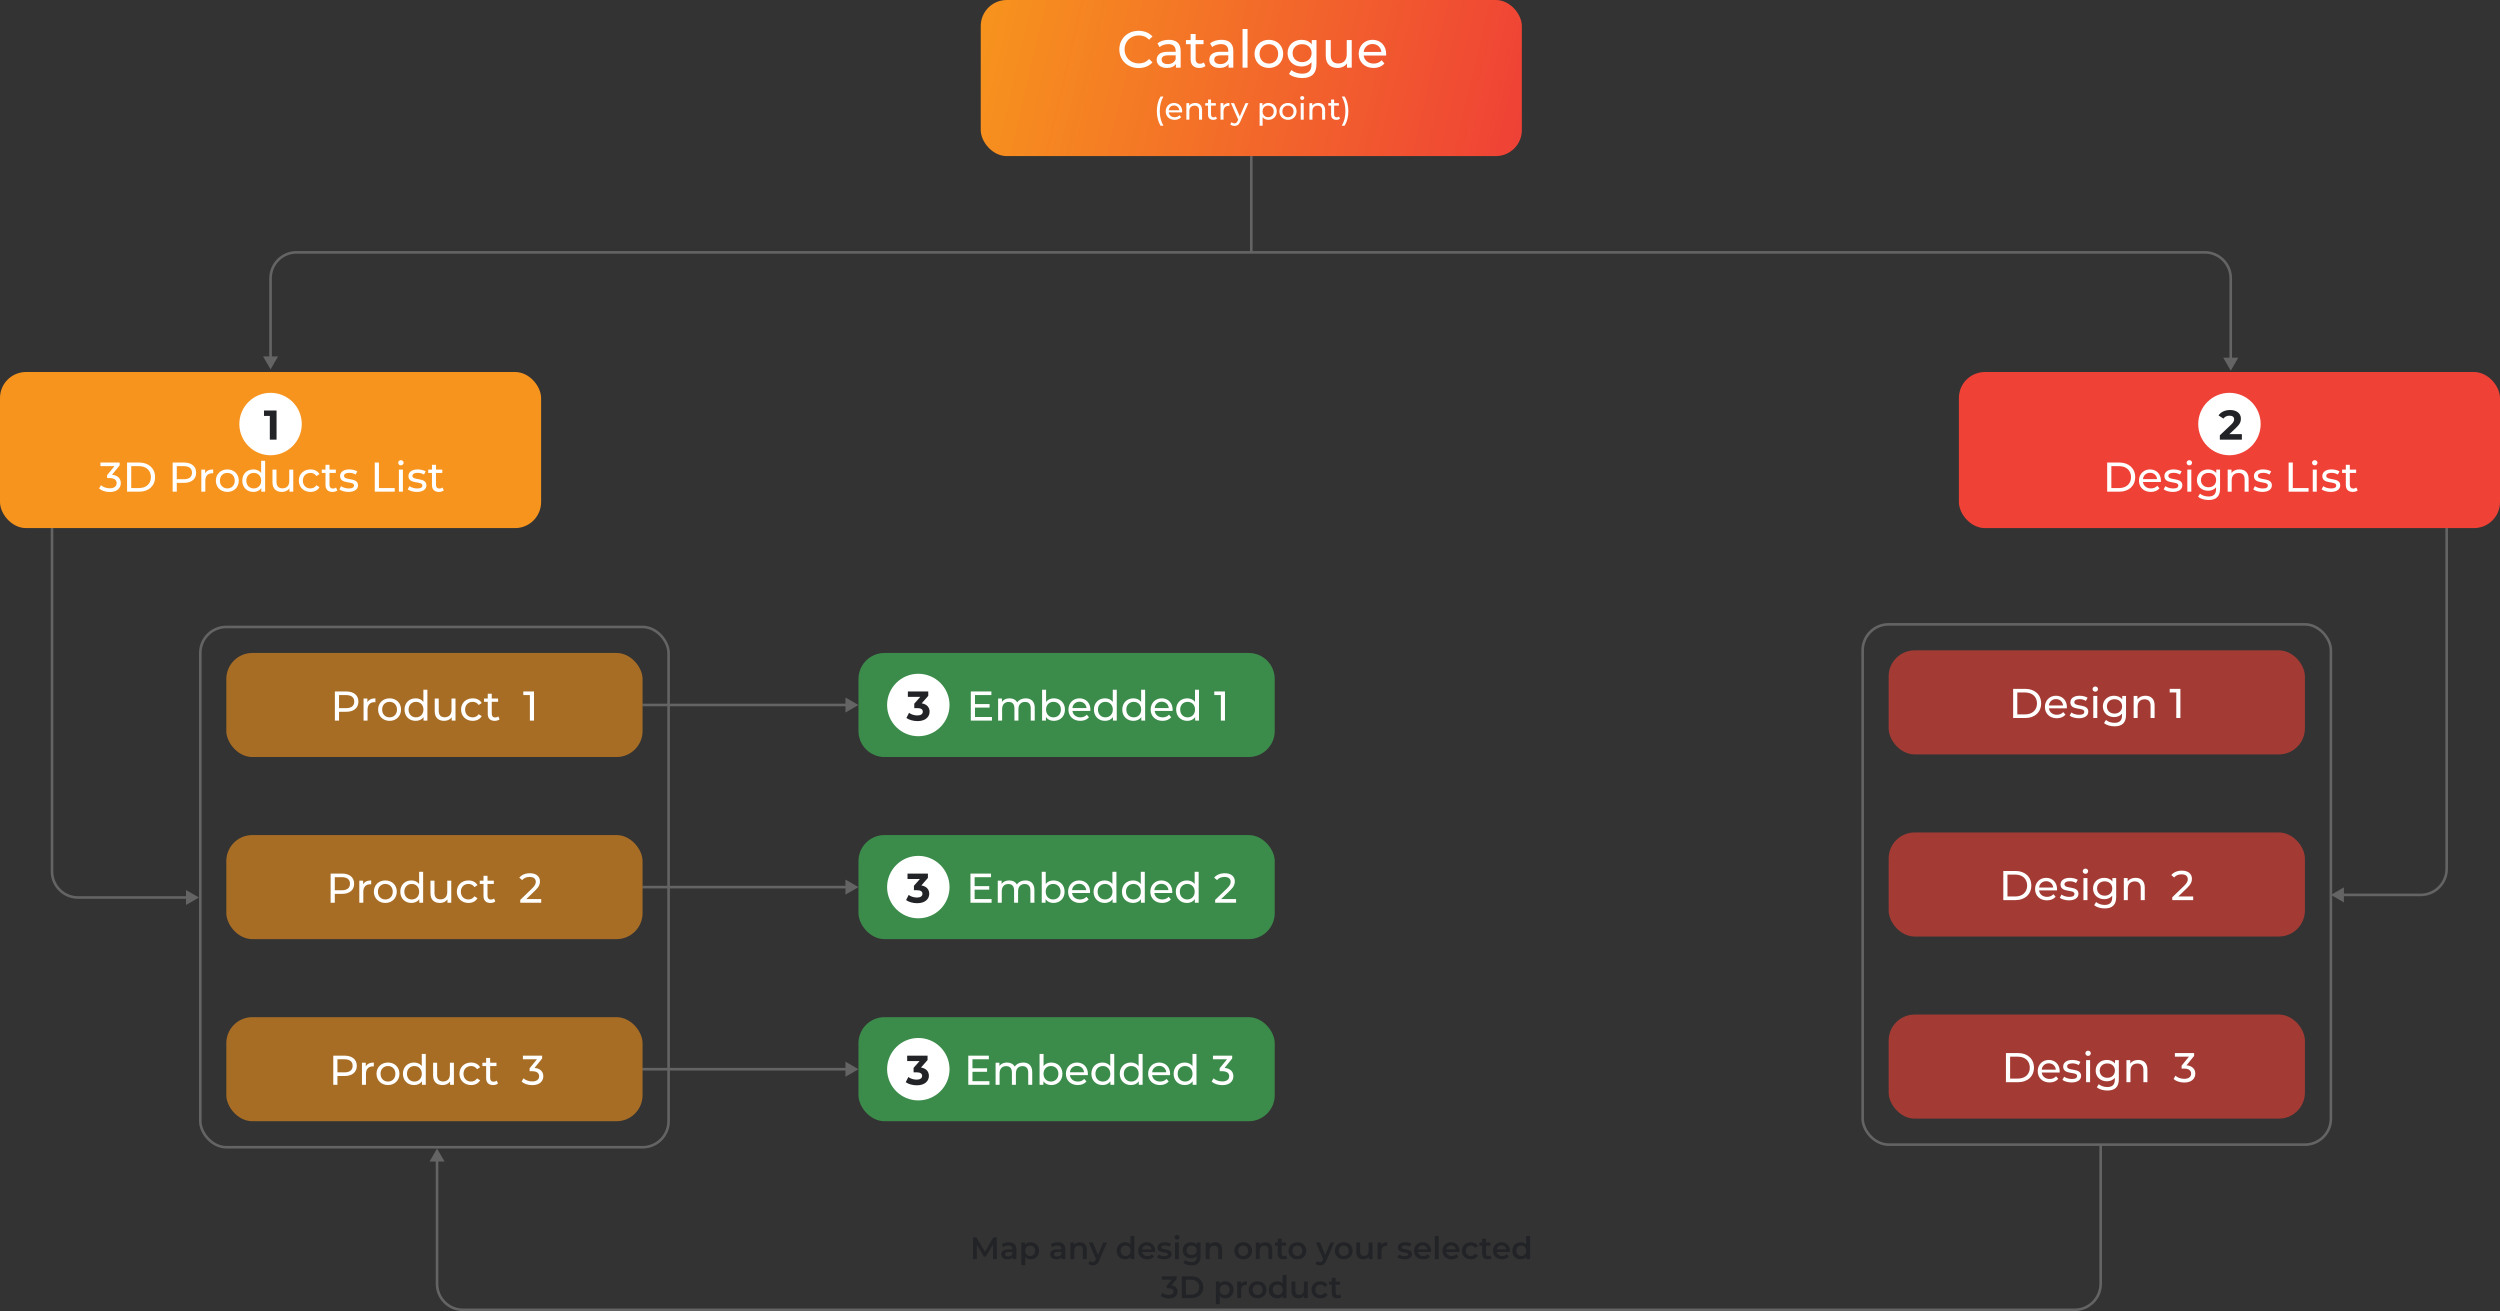
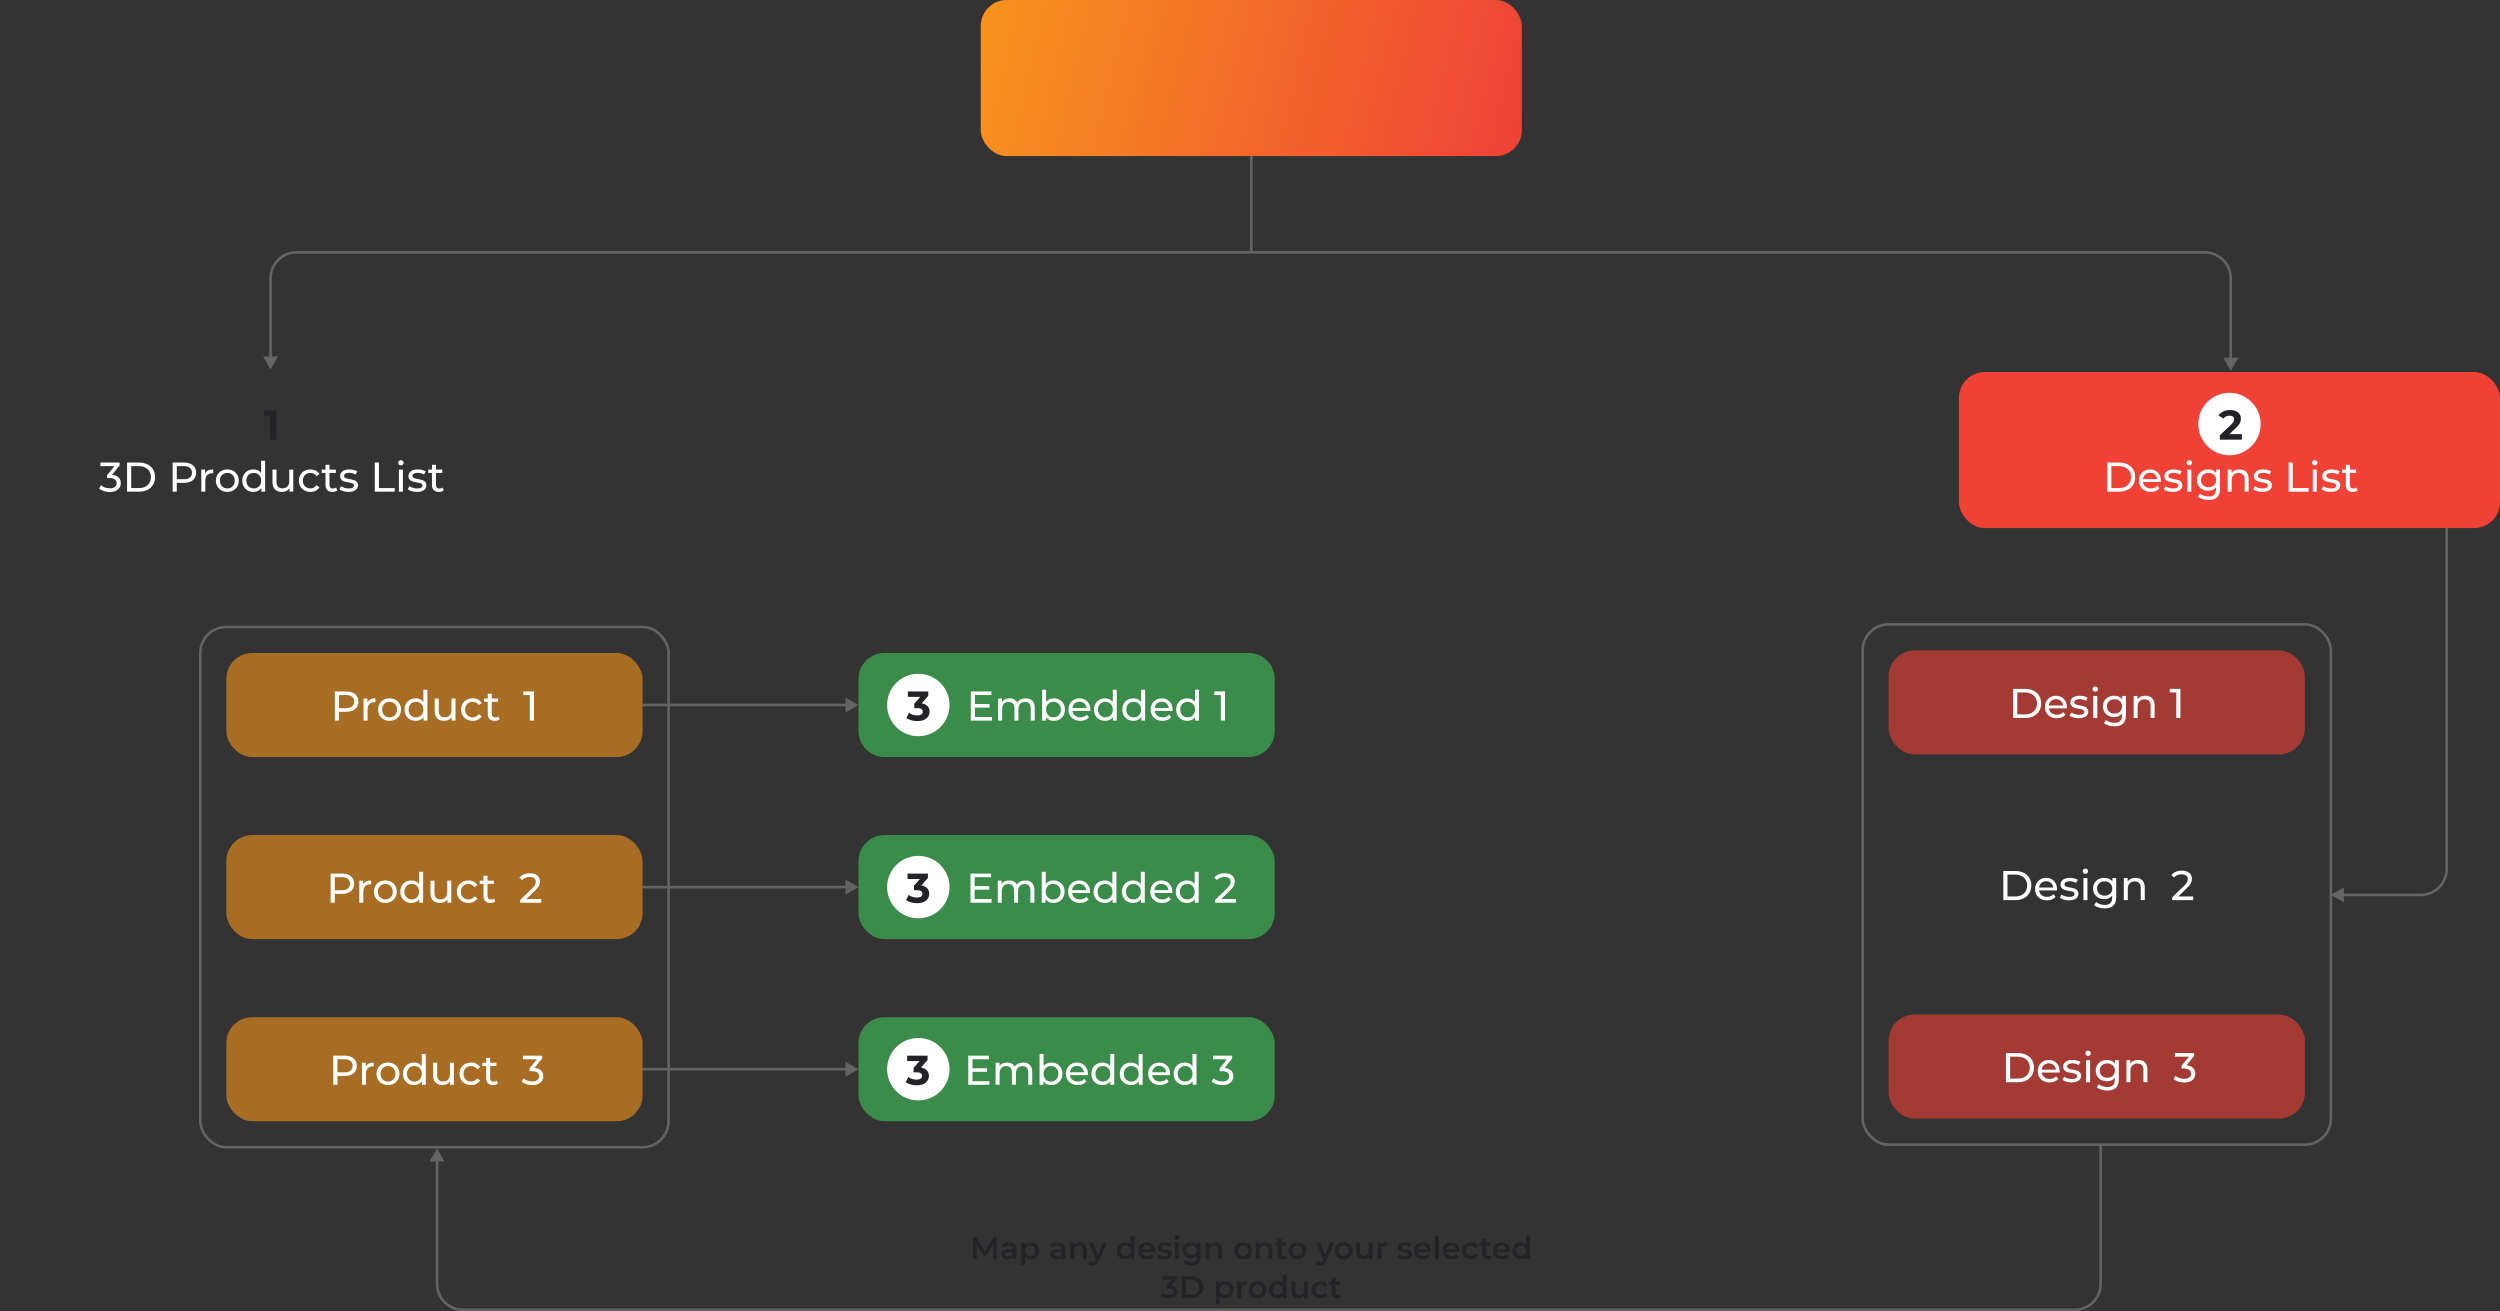
<svg xmlns="http://www.w3.org/2000/svg" width="961" height="504" viewBox="0 0 961 504" fill="none">
  <rect x="0" y="0" width="961" height="504" fill="#333333" stroke="none" />
  <path d="M168 441.5L170.887 446.5H165.113L168 441.5ZM178 503.5V503H797.5V503.5V504H178V503.5ZM807.5 493.5H807V440H807.5H808V493.5H807.5ZM168 446H168.5V493.5H168H167.5V446H168ZM797.5 503.5V503C802.747 503 807 498.747 807 493.5H807.5H808C808 499.299 803.299 504 797.5 504V503.5ZM178 503.5V504C172.201 504 167.5 499.299 167.5 493.5H168H168.5C168.5 498.747 172.753 503 178 503V503.5Z" fill="#646464" />
  <path d="M383.197 484H381.721L381.709 478.432L378.949 483.04H378.253L375.493 478.504V484H374.005V475.6H375.289L378.625 481.168L381.901 475.6H383.185L383.197 484ZM387.77 477.52C389.618 477.52 390.686 478.396 390.686 480.244V484H389.27V483.22C388.91 483.772 388.214 484.084 387.254 484.084C385.79 484.084 384.866 483.28 384.866 482.164C384.866 481.096 385.586 480.256 387.53 480.256H389.186V480.16C389.186 479.284 388.658 478.768 387.59 478.768C386.87 478.768 386.126 479.008 385.646 479.404L385.058 478.312C385.742 477.784 386.738 477.52 387.77 477.52ZM387.566 482.992C388.298 482.992 388.934 482.656 389.186 481.996V481.252H387.638C386.618 481.252 386.342 481.636 386.342 482.104C386.342 482.644 386.798 482.992 387.566 482.992ZM396.163 477.52C398.035 477.52 399.415 478.816 399.415 480.796C399.415 482.788 398.035 484.084 396.163 484.084C395.347 484.084 394.627 483.808 394.111 483.22V486.328H392.611V477.592H394.039V478.432C394.543 477.82 395.287 477.52 396.163 477.52ZM395.995 482.8C397.075 482.8 397.891 482.02 397.891 480.796C397.891 479.572 397.075 478.792 395.995 478.792C394.915 478.792 394.087 479.572 394.087 480.796C394.087 482.02 394.915 482.8 395.995 482.8ZM406.602 477.52C408.45 477.52 409.518 478.396 409.518 480.244V484H408.102V483.22C407.742 483.772 407.046 484.084 406.086 484.084C404.622 484.084 403.698 483.28 403.698 482.164C403.698 481.096 404.418 480.256 406.362 480.256H408.018V480.16C408.018 479.284 407.49 478.768 406.422 478.768C405.702 478.768 404.958 479.008 404.478 479.404L403.89 478.312C404.574 477.784 405.57 477.52 406.602 477.52ZM406.398 482.992C407.13 482.992 407.766 482.656 408.018 481.996V481.252H406.47C405.45 481.252 405.174 481.636 405.174 482.104C405.174 482.644 405.63 482.992 406.398 482.992ZM415.079 477.52C416.615 477.52 417.755 478.396 417.755 480.328V484H416.255V480.52C416.255 479.38 415.691 478.828 414.731 478.828C413.663 478.828 412.943 479.476 412.943 480.76V484H411.443V477.592H412.871V478.42C413.363 477.832 414.143 477.52 415.079 477.52ZM424.101 477.592H425.541L422.541 484.516C421.953 485.968 421.137 486.412 420.069 486.412C419.433 486.412 418.761 486.196 418.353 485.824L418.953 484.72C419.241 484.996 419.649 485.164 420.057 485.164C420.585 485.164 420.897 484.912 421.185 484.276L421.293 484.024L418.497 477.592H420.057L422.073 482.332L424.101 477.592ZM434.571 475.096H436.071V484H434.631V483.172C434.127 483.784 433.383 484.084 432.507 484.084C430.647 484.084 429.267 482.788 429.267 480.796C429.267 478.804 430.647 477.52 432.507 477.52C433.335 477.52 434.067 477.796 434.571 478.384V475.096ZM432.687 482.8C433.767 482.8 434.595 482.02 434.595 480.796C434.595 479.572 433.767 478.792 432.687 478.792C431.607 478.792 430.779 479.572 430.779 480.796C430.779 482.02 431.607 482.8 432.687 482.8ZM444.057 480.832C444.057 480.952 444.045 481.132 444.033 481.276H439.005C439.185 482.212 439.965 482.812 441.081 482.812C441.801 482.812 442.365 482.584 442.821 482.116L443.625 483.04C443.049 483.724 442.149 484.084 441.045 484.084C438.897 484.084 437.505 482.704 437.505 480.796C437.505 478.888 438.909 477.52 440.817 477.52C442.689 477.52 444.057 478.828 444.057 480.832ZM440.817 478.72C439.845 478.72 439.137 479.344 438.993 480.28H442.629C442.509 479.356 441.801 478.72 440.817 478.72ZM447.478 484.084C446.41 484.084 445.342 483.772 444.766 483.364L445.342 482.224C445.906 482.596 446.77 482.86 447.574 482.86C448.522 482.86 448.918 482.596 448.918 482.152C448.918 480.928 444.958 482.08 444.958 479.524C444.958 478.312 446.05 477.52 447.778 477.52C448.63 477.52 449.602 477.724 450.178 478.072L449.602 479.212C448.99 478.852 448.378 478.732 447.766 478.732C446.854 478.732 446.422 479.032 446.422 479.452C446.422 480.748 450.382 479.596 450.382 482.104C450.382 483.304 449.278 484.084 447.478 484.084ZM452.429 476.536C451.877 476.536 451.469 476.14 451.469 475.636C451.469 475.132 451.877 474.736 452.429 474.736C452.981 474.736 453.389 475.108 453.389 475.6C453.389 476.128 452.993 476.536 452.429 476.536ZM451.673 484V477.592H453.173V484H451.673ZM460.074 477.592H461.502V483.028C461.502 485.356 460.29 486.412 458.046 486.412C456.846 486.412 455.658 486.1 454.926 485.5L455.598 484.372C456.162 484.84 457.074 485.14 457.962 485.14C459.378 485.14 460.002 484.492 460.002 483.196V482.86C459.474 483.436 458.718 483.712 457.854 483.712C456.018 483.712 454.614 482.464 454.614 480.604C454.614 478.744 456.018 477.52 457.854 477.52C458.754 477.52 459.546 477.808 460.074 478.444V477.592ZM458.082 482.44C459.21 482.44 460.026 481.696 460.026 480.604C460.026 479.524 459.21 478.792 458.082 478.792C456.942 478.792 456.126 479.524 456.126 480.604C456.126 481.696 456.942 482.44 458.082 482.44ZM467.11 477.52C468.646 477.52 469.786 478.396 469.786 480.328V484H468.286V480.52C468.286 479.38 467.722 478.828 466.762 478.828C465.694 478.828 464.974 479.476 464.974 480.76V484H463.474V477.592H464.902V478.42C465.394 477.832 466.174 477.52 467.11 477.52ZM477.885 484.084C475.917 484.084 474.477 482.716 474.477 480.796C474.477 478.876 475.917 477.52 477.885 477.52C479.877 477.52 481.305 478.876 481.305 480.796C481.305 482.716 479.877 484.084 477.885 484.084ZM477.885 482.8C478.977 482.8 479.793 482.02 479.793 480.796C479.793 479.572 478.977 478.792 477.885 478.792C476.805 478.792 475.989 479.572 475.989 480.796C475.989 482.02 476.805 482.8 477.885 482.8ZM486.376 477.52C487.912 477.52 489.052 478.396 489.052 480.328V484H487.552V480.52C487.552 479.38 486.988 478.828 486.028 478.828C484.96 478.828 484.24 479.476 484.24 480.76V484H482.74V477.592H484.168V478.42C484.66 477.832 485.44 477.52 486.376 477.52ZM494.387 482.584L494.807 483.652C494.447 483.94 493.907 484.084 493.367 484.084C491.963 484.084 491.159 483.34 491.159 481.924V478.84H490.103V477.64H491.159V476.176H492.659V477.64H494.375V478.84H492.659V481.888C492.659 482.512 492.971 482.848 493.547 482.848C493.859 482.848 494.159 482.764 494.387 482.584ZM498.71 484.084C496.742 484.084 495.302 482.716 495.302 480.796C495.302 478.876 496.742 477.52 498.71 477.52C500.702 477.52 502.13 478.876 502.13 480.796C502.13 482.716 500.702 484.084 498.71 484.084ZM498.71 482.8C499.802 482.8 500.618 482.02 500.618 480.796C500.618 479.572 499.802 478.792 498.71 478.792C497.63 478.792 496.814 479.572 496.814 480.796C496.814 482.02 497.63 482.8 498.71 482.8ZM511.44 477.592H512.88L509.88 484.516C509.292 485.968 508.476 486.412 507.408 486.412C506.772 486.412 506.1 486.196 505.692 485.824L506.292 484.72C506.58 484.996 506.988 485.164 507.396 485.164C507.924 485.164 508.236 484.912 508.524 484.276L508.632 484.024L505.836 477.592H507.396L509.412 482.332L511.44 477.592ZM516.522 484.084C514.554 484.084 513.114 482.716 513.114 480.796C513.114 478.876 514.554 477.52 516.522 477.52C518.514 477.52 519.942 478.876 519.942 480.796C519.942 482.716 518.514 484.084 516.522 484.084ZM516.522 482.8C517.614 482.8 518.43 482.02 518.43 480.796C518.43 479.572 517.614 478.792 516.522 478.792C515.442 478.792 514.626 479.572 514.626 480.796C514.626 482.02 515.442 482.8 516.522 482.8ZM526.081 477.592H527.581V484H526.153V483.184C525.673 483.772 524.917 484.084 524.089 484.084C522.445 484.084 521.329 483.184 521.329 481.252V477.592H522.829V481.048C522.829 482.212 523.381 482.764 524.329 482.764C525.373 482.764 526.081 482.116 526.081 480.832V477.592ZM530.973 478.528C531.405 477.856 532.185 477.52 533.253 477.52V478.948C533.121 478.924 533.013 478.912 532.905 478.912C531.765 478.912 531.045 479.584 531.045 480.892V484H529.545V477.592H530.973V478.528ZM539.88 484.084C538.812 484.084 537.744 483.772 537.168 483.364L537.744 482.224C538.308 482.596 539.172 482.86 539.976 482.86C540.924 482.86 541.32 482.596 541.32 482.152C541.32 480.928 537.36 482.08 537.36 479.524C537.36 478.312 538.452 477.52 540.18 477.52C541.032 477.52 542.004 477.724 542.58 478.072L542.004 479.212C541.392 478.852 540.78 478.732 540.168 478.732C539.256 478.732 538.824 479.032 538.824 479.452C538.824 480.748 542.784 479.596 542.784 482.104C542.784 483.304 541.68 484.084 539.88 484.084ZM550.1 480.832C550.1 480.952 550.088 481.132 550.076 481.276H545.048C545.228 482.212 546.008 482.812 547.124 482.812C547.844 482.812 548.408 482.584 548.864 482.116L549.668 483.04C549.092 483.724 548.192 484.084 547.088 484.084C544.94 484.084 543.548 482.704 543.548 480.796C543.548 478.888 544.952 477.52 546.86 477.52C548.732 477.52 550.1 478.828 550.1 480.832ZM546.86 478.72C545.888 478.72 545.18 479.344 545.036 480.28H548.672C548.552 479.356 547.844 478.72 546.86 478.72ZM551.541 484V475.096H553.041V484H551.541ZM561.033 480.832C561.033 480.952 561.021 481.132 561.009 481.276H555.981C556.161 482.212 556.941 482.812 558.057 482.812C558.777 482.812 559.341 482.584 559.797 482.116L560.601 483.04C560.025 483.724 559.125 484.084 558.021 484.084C555.873 484.084 554.481 482.704 554.481 480.796C554.481 478.888 555.885 477.52 557.793 477.52C559.665 477.52 561.033 478.828 561.033 480.832ZM557.793 478.72C556.821 478.72 556.113 479.344 555.969 480.28H559.605C559.485 479.356 558.777 478.72 557.793 478.72ZM565.414 484.084C563.386 484.084 561.946 482.716 561.946 480.796C561.946 478.876 563.386 477.52 565.414 477.52C566.662 477.52 567.658 478.036 568.15 479.008L566.998 479.68C566.614 479.068 566.038 478.792 565.402 478.792C564.298 478.792 563.458 479.56 563.458 480.796C563.458 482.044 564.298 482.8 565.402 482.8C566.038 482.8 566.614 482.524 566.998 481.912L568.15 482.584C567.658 483.544 566.662 484.084 565.414 484.084ZM572.961 482.584L573.381 483.652C573.021 483.94 572.481 484.084 571.941 484.084C570.537 484.084 569.733 483.34 569.733 481.924V478.84H568.677V477.64H569.733V476.176H571.233V477.64H572.949V478.84H571.233V481.888C571.233 482.512 571.545 482.848 572.121 482.848C572.433 482.848 572.733 482.764 572.961 482.584ZM580.428 480.832C580.428 480.952 580.416 481.132 580.404 481.276H575.376C575.556 482.212 576.336 482.812 577.452 482.812C578.172 482.812 578.736 482.584 579.192 482.116L579.996 483.04C579.42 483.724 578.52 484.084 577.416 484.084C575.268 484.084 573.876 482.704 573.876 480.796C573.876 478.888 575.28 477.52 577.188 477.52C579.06 477.52 580.428 478.828 580.428 480.832ZM577.188 478.72C576.216 478.72 575.508 479.344 575.364 480.28H579C578.88 479.356 578.172 478.72 577.188 478.72ZM586.645 475.096H588.145V484H586.705V483.172C586.201 483.784 585.457 484.084 584.581 484.084C582.721 484.084 581.341 482.788 581.341 480.796C581.341 478.804 582.721 477.52 584.581 477.52C585.409 477.52 586.141 477.796 586.645 478.384V475.096ZM584.761 482.8C585.841 482.8 586.669 482.02 586.669 480.796C586.669 479.572 585.841 478.792 584.761 478.792C583.681 478.792 582.853 479.572 582.853 480.796C582.853 482.02 583.681 482.8 584.761 482.8ZM450.282 494.068C451.866 494.272 452.67 495.22 452.67 496.48C452.67 497.896 451.602 499.12 449.346 499.12C448.158 499.12 446.97 498.76 446.19 498.148L446.862 496.936C447.462 497.44 448.374 497.764 449.322 497.764C450.438 497.764 451.098 497.272 451.098 496.492C451.098 495.736 450.546 495.244 449.274 495.244H448.506V494.176L450.414 491.908H446.598V490.6H452.322V491.644L450.282 494.068ZM454.29 499V490.6H457.962C460.686 490.6 462.546 492.28 462.546 494.8C462.546 497.32 460.686 499 457.962 499H454.29ZM455.85 497.68H457.89C459.762 497.68 460.974 496.54 460.974 494.8C460.974 493.06 459.762 491.92 457.89 491.92H455.85V497.68ZM470.929 492.52C472.801 492.52 474.181 493.816 474.181 495.796C474.181 497.788 472.801 499.084 470.929 499.084C470.113 499.084 469.393 498.808 468.877 498.22V501.328H467.377V492.592H468.805V493.432C469.309 492.82 470.053 492.52 470.929 492.52ZM470.761 497.8C471.841 497.8 472.657 497.02 472.657 495.796C472.657 494.572 471.841 493.792 470.761 493.792C469.681 493.792 468.853 494.572 468.853 495.796C468.853 497.02 469.681 497.8 470.761 497.8ZM477.031 493.528C477.463 492.856 478.243 492.52 479.311 492.52V493.948C479.179 493.924 479.071 493.912 478.963 493.912C477.823 493.912 477.103 494.584 477.103 495.892V499H475.603V492.592H477.031V493.528ZM483.405 499.084C481.437 499.084 479.997 497.716 479.997 495.796C479.997 493.876 481.437 492.52 483.405 492.52C485.397 492.52 486.825 493.876 486.825 495.796C486.825 497.716 485.397 499.084 483.405 499.084ZM483.405 497.8C484.497 497.8 485.313 497.02 485.313 495.796C485.313 494.572 484.497 493.792 483.405 493.792C482.325 493.792 481.509 494.572 481.509 495.796C481.509 497.02 482.325 497.8 483.405 497.8ZM493.035 490.096H494.535V499H493.095V498.172C492.591 498.784 491.847 499.084 490.971 499.084C489.111 499.084 487.731 497.788 487.731 495.796C487.731 493.804 489.111 492.52 490.971 492.52C491.799 492.52 492.531 492.796 493.035 493.384V490.096ZM491.151 497.8C492.231 497.8 493.059 497.02 493.059 495.796C493.059 494.572 492.231 493.792 491.151 493.792C490.071 493.792 489.243 494.572 489.243 495.796C489.243 497.02 490.071 497.8 491.151 497.8ZM501.202 492.592H502.702V499H501.274V498.184C500.794 498.772 500.038 499.084 499.21 499.084C497.566 499.084 496.45 498.184 496.45 496.252V492.592H497.95V496.048C497.95 497.212 498.502 497.764 499.45 497.764C500.494 497.764 501.202 497.116 501.202 495.832V492.592ZM507.606 499.084C505.578 499.084 504.138 497.716 504.138 495.796C504.138 493.876 505.578 492.52 507.606 492.52C508.854 492.52 509.85 493.036 510.342 494.008L509.19 494.68C508.806 494.068 508.23 493.792 507.594 493.792C506.49 493.792 505.65 494.56 505.65 495.796C505.65 497.044 506.49 497.8 507.594 497.8C508.23 497.8 508.806 497.524 509.19 496.912L510.342 497.584C509.85 498.544 508.854 499.084 507.606 499.084ZM515.152 497.584L515.572 498.652C515.212 498.94 514.672 499.084 514.132 499.084C512.728 499.084 511.924 498.34 511.924 496.924V493.84H510.868V492.64H511.924V491.176H513.424V492.64H515.14V493.84H513.424V496.888C513.424 497.512 513.736 497.848 514.312 497.848C514.624 497.848 514.924 497.764 515.152 497.584Z" fill="#222326" />
  <rect x="330" y="391" width="160" height="40" rx="10" fill="#41C85A" fill-opacity="0.6" />
  <circle cx="353" cy="411" r="12" fill="white" />
  <path d="M354.028 410.36C356.044 410.68 357.068 411.928 357.068 413.576C357.068 415.464 355.612 417.192 352.428 417.192C350.86 417.192 349.244 416.76 348.156 415.992L349.164 414.008C350.012 414.648 351.196 415.016 352.364 415.016C353.66 415.016 354.46 414.488 354.46 413.576C354.46 412.728 353.836 412.2 352.364 412.2H351.18V410.488L353.484 407.88H348.716V405.8H356.556V407.48L354.028 410.36Z" fill="#222326" />
  <path d="M373.811 415.608H380.339V417H372.211V405.8H380.115V407.192H373.811V410.632H379.427V411.992H373.811V415.608ZM393.314 408.44C395.378 408.44 396.786 409.624 396.786 412.12V417H395.25V412.296C395.25 410.632 394.45 409.816 393.058 409.816C391.522 409.816 390.514 410.792 390.514 412.632V417H388.978V412.296C388.978 410.632 388.178 409.816 386.786 409.816C385.25 409.816 384.242 410.792 384.242 412.632V417H382.706V408.52H384.178V409.784C384.786 408.92 385.826 408.44 387.106 408.44C388.402 408.44 389.49 408.952 390.05 410.008C390.69 409.048 391.874 408.44 393.314 408.44ZM404.108 408.44C406.588 408.44 408.396 410.168 408.396 412.76C408.396 415.352 406.588 417.096 404.108 417.096C402.86 417.096 401.772 416.616 401.084 415.656V417H399.612V405.128H401.148V409.8C401.852 408.888 402.908 408.44 404.108 408.44ZM403.98 415.752C405.612 415.752 406.844 414.568 406.844 412.76C406.844 410.952 405.612 409.784 403.98 409.784C402.364 409.784 401.132 410.952 401.132 412.76C401.132 414.568 402.364 415.752 403.98 415.752ZM418.183 412.808C418.183 412.936 418.167 413.128 418.151 413.272H411.271C411.463 414.76 412.663 415.752 414.343 415.752C415.335 415.752 416.167 415.416 416.791 414.728L417.639 415.72C416.871 416.616 415.703 417.096 414.295 417.096C411.559 417.096 409.735 415.288 409.735 412.76C409.735 410.248 411.543 408.44 413.991 408.44C416.439 408.44 418.183 410.2 418.183 412.808ZM413.991 409.736C412.519 409.736 411.431 410.728 411.271 412.168H416.711C416.551 410.744 415.479 409.736 413.991 409.736ZM426.779 405.128H428.315V417H426.843V415.656C426.155 416.616 425.067 417.096 423.819 417.096C421.339 417.096 419.531 415.352 419.531 412.76C419.531 410.168 421.339 408.44 423.819 408.44C425.019 408.44 426.075 408.888 426.779 409.8V405.128ZM423.947 415.752C425.563 415.752 426.795 414.568 426.795 412.76C426.795 410.952 425.563 409.784 423.947 409.784C422.315 409.784 421.083 410.952 421.083 412.76C421.083 414.568 422.315 415.752 423.947 415.752ZM437.686 405.128H439.222V417H437.75V415.656C437.062 416.616 435.974 417.096 434.726 417.096C432.246 417.096 430.438 415.352 430.438 412.76C430.438 410.168 432.246 408.44 434.726 408.44C435.926 408.44 436.982 408.888 437.686 409.8V405.128ZM434.854 415.752C436.47 415.752 437.702 414.568 437.702 412.76C437.702 410.952 436.47 409.784 434.854 409.784C433.222 409.784 431.99 410.952 431.99 412.76C431.99 414.568 433.222 415.752 434.854 415.752ZM449.792 412.808C449.792 412.936 449.776 413.128 449.76 413.272H442.88C443.072 414.76 444.272 415.752 445.952 415.752C446.944 415.752 447.776 415.416 448.4 414.728L449.248 415.72C448.48 416.616 447.312 417.096 445.904 417.096C443.168 417.096 441.344 415.288 441.344 412.76C441.344 410.248 443.152 408.44 445.6 408.44C448.048 408.44 449.792 410.2 449.792 412.808ZM445.6 409.736C444.128 409.736 443.04 410.728 442.88 412.168H448.32C448.16 410.744 447.088 409.736 445.6 409.736ZM458.389 405.128H459.925V417H458.453V415.656C457.765 416.616 456.677 417.096 455.429 417.096C452.949 417.096 451.141 415.352 451.141 412.76C451.141 410.168 452.949 408.44 455.429 408.44C456.629 408.44 457.685 408.888 458.389 409.8V405.128ZM455.557 415.752C457.173 415.752 458.405 414.568 458.405 412.76C458.405 410.952 457.173 409.784 455.557 409.784C453.925 409.784 452.693 410.952 452.693 412.76C452.693 414.568 453.925 415.752 455.557 415.752ZM470.728 410.504C472.968 410.712 474.104 411.976 474.104 413.704C474.104 415.592 472.712 417.128 469.864 417.128C468.264 417.128 466.696 416.616 465.752 415.768L466.488 414.504C467.24 415.208 468.488 415.704 469.864 415.704C471.544 415.704 472.504 414.936 472.504 413.72C472.504 412.536 471.656 411.768 469.736 411.768H468.84V410.648L471.656 407.192H466.264V405.8H473.656V406.888L470.728 410.504Z" fill="white" />
  <rect x="330" y="321" width="160" height="40" rx="10" fill="#41C85A" fill-opacity="0.6" />
  <circle cx="353" cy="341" r="12" fill="white" />
  <path d="M354.161 340.36C356.177 340.68 357.201 341.928 357.201 343.576C357.201 345.464 355.745 347.192 352.561 347.192C350.993 347.192 349.377 346.76 348.289 345.992L349.297 344.008C350.145 344.648 351.329 345.016 352.497 345.016C353.793 345.016 354.593 344.488 354.593 343.576C354.593 342.728 353.969 342.2 352.497 342.2H351.313V340.488L353.617 337.88H348.849V335.8H356.689V337.48L354.161 340.36Z" fill="#222326" />
  <path d="M374.647 345.608H381.175V347H373.047V335.8H380.951V337.192H374.647V340.632H380.263V341.992H374.647V345.608ZM394.15 338.44C396.214 338.44 397.622 339.624 397.622 342.12V347H396.086V342.296C396.086 340.632 395.286 339.816 393.894 339.816C392.358 339.816 391.35 340.792 391.35 342.632V347H389.814V342.296C389.814 340.632 389.014 339.816 387.622 339.816C386.086 339.816 385.078 340.792 385.078 342.632V347H383.542V338.52H385.014V339.784C385.622 338.92 386.662 338.44 387.942 338.44C389.238 338.44 390.326 338.952 390.886 340.008C391.526 339.048 392.71 338.44 394.15 338.44ZM404.944 338.44C407.424 338.44 409.232 340.168 409.232 342.76C409.232 345.352 407.424 347.096 404.944 347.096C403.696 347.096 402.608 346.616 401.92 345.656V347H400.448V335.128H401.984V339.8C402.688 338.888 403.744 338.44 404.944 338.44ZM404.816 345.752C406.448 345.752 407.68 344.568 407.68 342.76C407.68 340.952 406.448 339.784 404.816 339.784C403.2 339.784 401.968 340.952 401.968 342.76C401.968 344.568 403.2 345.752 404.816 345.752ZM419.018 342.808C419.018 342.936 419.002 343.128 418.986 343.272H412.106C412.298 344.76 413.498 345.752 415.178 345.752C416.17 345.752 417.002 345.416 417.626 344.728L418.474 345.72C417.706 346.616 416.538 347.096 415.13 347.096C412.394 347.096 410.57 345.288 410.57 342.76C410.57 340.248 412.378 338.44 414.826 338.44C417.274 338.44 419.018 340.2 419.018 342.808ZM414.826 339.736C413.354 339.736 412.266 340.728 412.106 342.168H417.546C417.386 340.744 416.314 339.736 414.826 339.736ZM427.615 335.128H429.151V347H427.679V345.656C426.991 346.616 425.903 347.096 424.655 347.096C422.175 347.096 420.367 345.352 420.367 342.76C420.367 340.168 422.175 338.44 424.655 338.44C425.855 338.44 426.911 338.888 427.615 339.8V335.128ZM424.783 345.752C426.399 345.752 427.631 344.568 427.631 342.76C427.631 340.952 426.399 339.784 424.783 339.784C423.151 339.784 421.919 340.952 421.919 342.76C421.919 344.568 423.151 345.752 424.783 345.752ZM438.522 335.128H440.058V347H438.586V345.656C437.898 346.616 436.81 347.096 435.562 347.096C433.082 347.096 431.274 345.352 431.274 342.76C431.274 340.168 433.082 338.44 435.562 338.44C436.762 338.44 437.818 338.888 438.522 339.8V335.128ZM435.69 345.752C437.306 345.752 438.538 344.568 438.538 342.76C438.538 340.952 437.306 339.784 435.69 339.784C434.058 339.784 432.826 340.952 432.826 342.76C432.826 344.568 434.058 345.752 435.69 345.752ZM450.628 342.808C450.628 342.936 450.612 343.128 450.596 343.272H443.716C443.908 344.76 445.108 345.752 446.788 345.752C447.78 345.752 448.612 345.416 449.236 344.728L450.084 345.72C449.316 346.616 448.148 347.096 446.74 347.096C444.004 347.096 442.18 345.288 442.18 342.76C442.18 340.248 443.988 338.44 446.436 338.44C448.884 338.44 450.628 340.2 450.628 342.808ZM446.436 339.736C444.964 339.736 443.876 340.728 443.716 342.168H449.156C448.996 340.744 447.924 339.736 446.436 339.736ZM459.225 335.128H460.761V347H459.289V345.656C458.601 346.616 457.513 347.096 456.265 347.096C453.785 347.096 451.977 345.352 451.977 342.76C451.977 340.168 453.785 338.44 456.265 338.44C457.465 338.44 458.521 338.888 459.225 339.8V335.128ZM456.393 345.752C458.009 345.752 459.241 344.568 459.241 342.76C459.241 340.952 458.009 339.784 456.393 339.784C454.761 339.784 453.529 340.952 453.529 342.76C453.529 344.568 454.761 345.752 456.393 345.752ZM469.404 345.608H475.148V347H467.1V345.912L471.66 341.512C472.844 340.36 473.068 339.656 473.068 338.952C473.068 337.8 472.252 337.096 470.684 337.096C469.484 337.096 468.508 337.48 467.82 338.312L466.732 337.368C467.596 336.296 469.084 335.672 470.828 335.672C473.164 335.672 474.668 336.872 474.668 338.792C474.668 339.88 474.348 340.856 472.828 342.312L469.404 345.608Z" fill="white" />
  <path d="M330 261C330 255.477 334.477 251 340 251H480C485.523 251 490 255.477 490 261V281C490 286.523 485.523 291 480 291H340C334.477 291 330 286.523 330 281V261Z" fill="#41C85A" fill-opacity="0.6" />
  <circle cx="353" cy="271" r="12" fill="white" />
  <path d="M354.294 270.36C356.31 270.68 357.334 271.928 357.334 273.576C357.334 275.464 355.878 277.192 352.694 277.192C351.126 277.192 349.51 276.76 348.421 275.992L349.43 274.008C350.278 274.648 351.462 275.016 352.63 275.016C353.926 275.016 354.726 274.488 354.726 273.576C354.726 272.728 354.102 272.2 352.63 272.2H351.446V270.488L353.75 267.88H348.982V265.8H356.822V267.48L354.294 270.36Z" fill="#222326" />
  <path d="M374.78 275.608H381.308V277H373.18V265.8H381.084V267.192H374.78V270.632H380.396V271.992H374.78V275.608ZM394.283 268.44C396.347 268.44 397.755 269.624 397.755 272.12V277H396.219V272.296C396.219 270.632 395.419 269.816 394.027 269.816C392.491 269.816 391.483 270.792 391.483 272.632V277H389.947V272.296C389.947 270.632 389.147 269.816 387.755 269.816C386.219 269.816 385.211 270.792 385.211 272.632V277H383.675V268.52H385.147V269.784C385.755 268.92 386.795 268.44 388.075 268.44C389.371 268.44 390.459 268.952 391.019 270.008C391.659 269.048 392.843 268.44 394.283 268.44ZM405.077 268.44C407.557 268.44 409.365 270.168 409.365 272.76C409.365 275.352 407.557 277.096 405.077 277.096C403.829 277.096 402.741 276.616 402.053 275.656V277H400.581V265.128H402.117V269.8C402.821 268.888 403.877 268.44 405.077 268.44ZM404.949 275.752C406.581 275.752 407.813 274.568 407.813 272.76C407.813 270.952 406.581 269.784 404.949 269.784C403.333 269.784 402.101 270.952 402.101 272.76C402.101 274.568 403.333 275.752 404.949 275.752ZM419.151 272.808C419.151 272.936 419.135 273.128 419.119 273.272H412.239C412.431 274.76 413.631 275.752 415.311 275.752C416.303 275.752 417.135 275.416 417.759 274.728L418.607 275.72C417.839 276.616 416.671 277.096 415.263 277.096C412.527 277.096 410.703 275.288 410.703 272.76C410.703 270.248 412.511 268.44 414.959 268.44C417.407 268.44 419.151 270.2 419.151 272.808ZM414.959 269.736C413.487 269.736 412.399 270.728 412.239 272.168H417.679C417.519 270.744 416.447 269.736 414.959 269.736ZM427.748 265.128H429.284V277H427.812V275.656C427.124 276.616 426.036 277.096 424.788 277.096C422.308 277.096 420.5 275.352 420.5 272.76C420.5 270.168 422.308 268.44 424.788 268.44C425.988 268.44 427.044 268.888 427.748 269.8V265.128ZM424.916 275.752C426.532 275.752 427.764 274.568 427.764 272.76C427.764 270.952 426.532 269.784 424.916 269.784C423.284 269.784 422.052 270.952 422.052 272.76C422.052 274.568 423.284 275.752 424.916 275.752ZM438.654 265.128H440.19V277H438.718V275.656C438.03 276.616 436.942 277.096 435.694 277.096C433.214 277.096 431.406 275.352 431.406 272.76C431.406 270.168 433.214 268.44 435.694 268.44C436.894 268.44 437.95 268.888 438.654 269.8V265.128ZM435.822 275.752C437.438 275.752 438.67 274.568 438.67 272.76C438.67 270.952 437.438 269.784 435.822 269.784C434.19 269.784 432.958 270.952 432.958 272.76C432.958 274.568 434.19 275.752 435.822 275.752ZM450.761 272.808C450.761 272.936 450.745 273.128 450.729 273.272H443.849C444.041 274.76 445.241 275.752 446.921 275.752C447.913 275.752 448.745 275.416 449.369 274.728L450.217 275.72C449.449 276.616 448.281 277.096 446.873 277.096C444.137 277.096 442.313 275.288 442.313 272.76C442.313 270.248 444.121 268.44 446.569 268.44C449.017 268.44 450.761 270.2 450.761 272.808ZM446.569 269.736C445.097 269.736 444.009 270.728 443.849 272.168H449.289C449.129 270.744 448.057 269.736 446.569 269.736ZM459.358 265.128H460.894V277H459.422V275.656C458.734 276.616 457.646 277.096 456.398 277.096C453.918 277.096 452.11 275.352 452.11 272.76C452.11 270.168 453.918 268.44 456.398 268.44C457.598 268.44 458.654 268.888 459.358 269.8V265.128ZM456.526 275.752C458.142 275.752 459.374 274.568 459.374 272.76C459.374 270.952 458.142 269.784 456.526 269.784C454.894 269.784 453.662 270.952 453.662 272.76C453.662 274.568 454.894 275.752 456.526 275.752ZM466.769 265.8H470.881V277H469.297V267.192H466.769V265.8Z" fill="white" />
  <path d="M330 271L325 268.113V273.887L330 271ZM247 271V271.5H325.5V271V270.5H247V271Z" fill="#646464" />
  <path d="M330 341L325 338.113V343.887L330 341ZM247 341V341.5H325.5V341V340.5H247V341Z" fill="#646464" />
  <path d="M330 411L325 408.113V413.887L330 411ZM247 411V411.5H325.5V411V410.5H247V411Z" fill="#646464" />
  <rect x="716" y="240" width="180" height="200" rx="10" stroke="#646464" />
  <path d="M896 344L901 341.113V346.887L896 344ZM900.5 344V343.5H930.5V344V344.5H900.5V344ZM940.5 334H940V203H940.5H941V334H940.5ZM930.5 344V343.5C935.747 343.5 940 339.247 940 334H940.5H941C941 339.799 936.299 344.5 930.5 344.5V344Z" fill="#646464" />
  <rect x="726" y="390" width="160" height="40" rx="10" fill="#EF4136" fill-opacity="0.6" />
  <path d="M771.086 416V404.8H775.806C779.406 404.8 781.854 407.072 781.854 410.4C781.854 413.728 779.406 416 775.806 416H771.086ZM772.686 414.608H775.71C778.478 414.608 780.254 412.912 780.254 410.4C780.254 407.888 778.478 406.192 775.71 406.192H772.686V414.608ZM791.745 411.808C791.745 411.936 791.729 412.128 791.713 412.272H784.833C785.025 413.76 786.225 414.752 787.905 414.752C788.897 414.752 789.729 414.416 790.353 413.728L791.201 414.72C790.433 415.616 789.265 416.096 787.857 416.096C785.121 416.096 783.297 414.288 783.297 411.76C783.297 409.248 785.105 407.44 787.553 407.44C790.001 407.44 791.745 409.2 791.745 411.808ZM787.553 408.736C786.081 408.736 784.993 409.728 784.833 411.168H790.273C790.113 409.744 789.041 408.736 787.553 408.736ZM796.31 416.096C794.902 416.096 793.51 415.664 792.806 415.104L793.446 413.888C794.166 414.4 795.318 414.768 796.422 414.768C797.846 414.768 798.438 414.336 798.438 413.616C798.438 411.712 793.078 413.36 793.078 409.984C793.078 408.464 794.438 407.44 796.614 407.44C797.718 407.44 798.966 407.728 799.702 408.208L799.046 409.424C798.278 408.928 797.43 408.752 796.598 408.752C795.254 408.752 794.598 409.248 794.598 409.92C794.598 411.92 799.974 410.288 799.974 413.584C799.974 415.12 798.566 416.096 796.31 416.096ZM802.662 405.888C802.07 405.888 801.622 405.456 801.622 404.896C801.622 404.336 802.07 403.888 802.662 403.888C803.254 403.888 803.702 404.32 803.702 404.864C803.702 405.44 803.27 405.888 802.662 405.888ZM801.894 416V407.52H803.43V416H801.894ZM813.018 407.52H814.474V414.848C814.474 417.84 812.954 419.2 810.074 419.2C808.522 419.2 806.954 418.768 806.026 417.936L806.762 416.752C807.546 417.424 808.778 417.856 810.026 417.856C812.026 417.856 812.938 416.928 812.938 415.008V414.336C812.202 415.216 811.098 415.648 809.882 415.648C807.434 415.648 805.578 413.984 805.578 411.536C805.578 409.088 807.434 407.44 809.882 407.44C811.146 407.44 812.298 407.904 813.018 408.832V407.52ZM810.058 414.304C811.754 414.304 812.97 413.168 812.97 411.536C812.97 409.888 811.754 408.784 810.058 408.784C808.346 408.784 807.13 409.888 807.13 411.536C807.13 413.168 808.346 414.304 810.058 414.304ZM821.937 407.44C824.001 407.44 825.457 408.624 825.457 411.12V416H823.921V411.296C823.921 409.632 823.089 408.816 821.633 408.816C820.001 408.816 818.945 409.792 818.945 411.632V416H817.409V407.52H818.881V408.8C819.505 407.936 820.593 407.44 821.937 407.44ZM840.494 409.504C842.734 409.712 843.87 410.976 843.87 412.704C843.87 414.592 842.478 416.128 839.63 416.128C838.03 416.128 836.462 415.616 835.518 414.768L836.254 413.504C837.006 414.208 838.254 414.704 839.63 414.704C841.31 414.704 842.27 413.936 842.27 412.72C842.27 411.536 841.422 410.768 839.502 410.768H838.606V409.648L841.422 406.192H836.03V404.8H843.422V405.888L840.494 409.504Z" fill="white" />
-   <rect x="726" y="320" width="160" height="40" rx="10" fill="#EF4136" fill-opacity="0.6" />
  <path d="M770.071 346V334.8H774.791C778.391 334.8 780.839 337.072 780.839 340.4C780.839 343.728 778.391 346 774.791 346H770.071ZM771.671 344.608H774.695C777.463 344.608 779.239 342.912 779.239 340.4C779.239 337.888 777.463 336.192 774.695 336.192H771.671V344.608ZM790.729 341.808C790.729 341.936 790.713 342.128 790.697 342.272H783.817C784.009 343.76 785.209 344.752 786.889 344.752C787.881 344.752 788.713 344.416 789.337 343.728L790.185 344.72C789.417 345.616 788.249 346.096 786.841 346.096C784.105 346.096 782.281 344.288 782.281 341.76C782.281 339.248 784.089 337.44 786.537 337.44C788.985 337.44 790.729 339.2 790.729 341.808ZM786.537 338.736C785.065 338.736 783.977 339.728 783.817 341.168H789.257C789.097 339.744 788.025 338.736 786.537 338.736ZM795.294 346.096C793.886 346.096 792.494 345.664 791.79 345.104L792.43 343.888C793.15 344.4 794.302 344.768 795.406 344.768C796.83 344.768 797.422 344.336 797.422 343.616C797.422 341.712 792.062 343.36 792.062 339.984C792.062 338.464 793.422 337.44 795.598 337.44C796.702 337.44 797.95 337.728 798.686 338.208L798.03 339.424C797.262 338.928 796.414 338.752 795.582 338.752C794.238 338.752 793.582 339.248 793.582 339.92C793.582 341.92 798.958 340.288 798.958 343.584C798.958 345.12 797.55 346.096 795.294 346.096ZM801.646 335.888C801.054 335.888 800.606 335.456 800.606 334.896C800.606 334.336 801.054 333.888 801.646 333.888C802.238 333.888 802.686 334.32 802.686 334.864C802.686 335.44 802.254 335.888 801.646 335.888ZM800.878 346V337.52H802.414V346H800.878ZM812.003 337.52H813.459V344.848C813.459 347.84 811.939 349.2 809.059 349.2C807.507 349.2 805.939 348.768 805.011 347.936L805.747 346.752C806.531 347.424 807.763 347.856 809.011 347.856C811.011 347.856 811.923 346.928 811.923 345.008V344.336C811.187 345.216 810.083 345.648 808.867 345.648C806.419 345.648 804.563 343.984 804.563 341.536C804.563 339.088 806.419 337.44 808.867 337.44C810.131 337.44 811.283 337.904 812.003 338.832V337.52ZM809.043 344.304C810.739 344.304 811.955 343.168 811.955 341.536C811.955 339.888 810.739 338.784 809.043 338.784C807.331 338.784 806.115 339.888 806.115 341.536C806.115 343.168 807.331 344.304 809.043 344.304ZM820.922 337.44C822.986 337.44 824.442 338.624 824.442 341.12V346H822.906V341.296C822.906 339.632 822.074 338.816 820.618 338.816C818.986 338.816 817.93 339.792 817.93 341.632V346H816.394V337.52H817.866V338.8C818.49 337.936 819.578 337.44 820.922 337.44ZM837.318 344.608H843.062V346H835.014V344.912L839.574 340.512C840.758 339.36 840.982 338.656 840.982 337.952C840.982 336.8 840.166 336.096 838.598 336.096C837.398 336.096 836.422 336.48 835.734 337.312L834.646 336.368C835.51 335.296 836.998 334.672 838.742 334.672C841.078 334.672 842.582 335.872 842.582 337.792C842.582 338.88 842.262 339.856 840.742 341.312L837.318 344.608Z" fill="white" />
  <rect x="726" y="250" width="160" height="40" rx="10" fill="#EF4136" fill-opacity="0.6" />
  <path d="M773.852 276V264.8H778.572C782.172 264.8 784.62 267.072 784.62 270.4C784.62 273.728 782.172 276 778.572 276H773.852ZM775.452 274.608H778.476C781.244 274.608 783.02 272.912 783.02 270.4C783.02 267.888 781.244 266.192 778.476 266.192H775.452V274.608ZM794.511 271.808C794.511 271.936 794.495 272.128 794.479 272.272H787.599C787.791 273.76 788.991 274.752 790.671 274.752C791.663 274.752 792.495 274.416 793.119 273.728L793.967 274.72C793.199 275.616 792.031 276.096 790.623 276.096C787.887 276.096 786.063 274.288 786.063 271.76C786.063 269.248 787.871 267.44 790.319 267.44C792.767 267.44 794.511 269.2 794.511 271.808ZM790.319 268.736C788.847 268.736 787.759 269.728 787.599 271.168H793.039C792.879 269.744 791.807 268.736 790.319 268.736ZM799.076 276.096C797.668 276.096 796.276 275.664 795.572 275.104L796.212 273.888C796.932 274.4 798.084 274.768 799.188 274.768C800.612 274.768 801.204 274.336 801.204 273.616C801.204 271.712 795.844 273.36 795.844 269.984C795.844 268.464 797.204 267.44 799.38 267.44C800.484 267.44 801.732 267.728 802.468 268.208L801.812 269.424C801.044 268.928 800.196 268.752 799.364 268.752C798.02 268.752 797.364 269.248 797.364 269.92C797.364 271.92 802.74 270.288 802.74 273.584C802.74 275.12 801.332 276.096 799.076 276.096ZM805.427 265.888C804.835 265.888 804.387 265.456 804.387 264.896C804.387 264.336 804.835 263.888 805.427 263.888C806.019 263.888 806.467 264.32 806.467 264.864C806.467 265.44 806.035 265.888 805.427 265.888ZM804.659 276V267.52H806.195V276H804.659ZM815.784 267.52H817.24V274.848C817.24 277.84 815.72 279.2 812.84 279.2C811.288 279.2 809.72 278.768 808.792 277.936L809.528 276.752C810.312 277.424 811.544 277.856 812.792 277.856C814.792 277.856 815.704 276.928 815.704 275.008V274.336C814.968 275.216 813.864 275.648 812.648 275.648C810.2 275.648 808.344 273.984 808.344 271.536C808.344 269.088 810.2 267.44 812.648 267.44C813.912 267.44 815.064 267.904 815.784 268.832V267.52ZM812.824 274.304C814.52 274.304 815.736 273.168 815.736 271.536C815.736 269.888 814.52 268.784 812.824 268.784C811.112 268.784 809.896 269.888 809.896 271.536C809.896 273.168 811.112 274.304 812.824 274.304ZM824.703 267.44C826.767 267.44 828.223 268.624 828.223 271.12V276H826.687V271.296C826.687 269.632 825.855 268.816 824.399 268.816C822.767 268.816 821.711 269.792 821.711 271.632V276H820.175V267.52H821.647V268.8C822.271 267.936 823.359 267.44 824.703 267.44ZM834.034 264.8H838.146V276H836.562V266.192H834.034V264.8Z" fill="white" />
  <rect x="753" y="143" width="208" height="60" rx="10" fill="#EF4136" />
  <circle cx="857" cy="163" r="12" fill="white" />
  <path d="M856.957 166.888H861.773V169H853.309V167.32L857.629 163.24C858.621 162.296 858.797 161.72 858.797 161.176C858.797 160.296 858.189 159.784 857.005 159.784C856.045 159.784 855.229 160.152 854.685 160.904L852.797 159.688C853.661 158.424 855.229 157.608 857.245 157.608C859.741 157.608 861.405 158.888 861.405 160.92C861.405 162.008 861.101 163 859.533 164.456L856.957 166.888Z" fill="#222326" />
  <path d="M810 189V177.8H814.72C818.32 177.8 820.768 180.072 820.768 183.4C820.768 186.728 818.32 189 814.72 189H810ZM811.6 187.608H814.624C817.392 187.608 819.168 185.912 819.168 183.4C819.168 180.888 817.392 179.192 814.624 179.192H811.6V187.608ZM830.659 184.808C830.659 184.936 830.643 185.128 830.627 185.272H823.747C823.939 186.76 825.139 187.752 826.819 187.752C827.811 187.752 828.643 187.416 829.267 186.728L830.115 187.72C829.347 188.616 828.179 189.096 826.771 189.096C824.035 189.096 822.211 187.288 822.211 184.76C822.211 182.248 824.019 180.44 826.467 180.44C828.915 180.44 830.659 182.2 830.659 184.808ZM826.467 181.736C824.995 181.736 823.907 182.728 823.747 184.168H829.187C829.027 182.744 827.955 181.736 826.467 181.736ZM835.224 189.096C833.816 189.096 832.424 188.664 831.72 188.104L832.36 186.888C833.08 187.4 834.232 187.768 835.336 187.768C836.76 187.768 837.352 187.336 837.352 186.616C837.352 184.712 831.992 186.36 831.992 182.984C831.992 181.464 833.352 180.44 835.528 180.44C836.632 180.44 837.88 180.728 838.616 181.208L837.96 182.424C837.192 181.928 836.344 181.752 835.512 181.752C834.168 181.752 833.512 182.248 833.512 182.92C833.512 184.92 838.888 183.288 838.888 186.584C838.888 188.12 837.48 189.096 835.224 189.096ZM841.576 178.888C840.984 178.888 840.536 178.456 840.536 177.896C840.536 177.336 840.984 176.888 841.576 176.888C842.168 176.888 842.616 177.32 842.616 177.864C842.616 178.44 842.184 178.888 841.576 178.888ZM840.808 189V180.52H842.344V189H840.808ZM851.932 180.52H853.388V187.848C853.388 190.84 851.868 192.2 848.988 192.2C847.436 192.2 845.868 191.768 844.94 190.936L845.676 189.752C846.46 190.424 847.692 190.856 848.94 190.856C850.94 190.856 851.852 189.928 851.852 188.008V187.336C851.116 188.216 850.012 188.648 848.796 188.648C846.348 188.648 844.492 186.984 844.492 184.536C844.492 182.088 846.348 180.44 848.796 180.44C850.06 180.44 851.212 180.904 851.932 181.832V180.52ZM848.972 187.304C850.668 187.304 851.884 186.168 851.884 184.536C851.884 182.888 850.668 181.784 848.972 181.784C847.26 181.784 846.044 182.888 846.044 184.536C846.044 186.168 847.26 187.304 848.972 187.304ZM860.851 180.44C862.915 180.44 864.371 181.624 864.371 184.12V189H862.835V184.296C862.835 182.632 862.003 181.816 860.547 181.816C858.915 181.816 857.859 182.792 857.859 184.632V189H856.323V180.52H857.795V181.8C858.419 180.936 859.507 180.44 860.851 180.44ZM869.646 189.096C868.238 189.096 866.846 188.664 866.142 188.104L866.782 186.888C867.502 187.4 868.654 187.768 869.758 187.768C871.182 187.768 871.774 187.336 871.774 186.616C871.774 184.712 866.414 186.36 866.414 182.984C866.414 181.464 867.774 180.44 869.95 180.44C871.054 180.44 872.302 180.728 873.038 181.208L872.382 182.424C871.614 181.928 870.766 181.752 869.934 181.752C868.59 181.752 867.934 182.248 867.934 182.92C867.934 184.92 873.31 183.288 873.31 186.584C873.31 188.12 871.902 189.096 869.646 189.096ZM879.75 189V177.8H881.35V187.608H887.414V189H879.75ZM889.794 178.888C889.202 178.888 888.754 178.456 888.754 177.896C888.754 177.336 889.202 176.888 889.794 176.888C890.386 176.888 890.834 177.32 890.834 177.864C890.834 178.44 890.402 178.888 889.794 178.888ZM889.026 189V180.52H890.562V189H889.026ZM895.927 189.096C894.519 189.096 893.127 188.664 892.423 188.104L893.063 186.888C893.783 187.4 894.935 187.768 896.039 187.768C897.463 187.768 898.055 187.336 898.055 186.616C898.055 184.712 892.695 186.36 892.695 182.984C892.695 181.464 894.055 180.44 896.231 180.44C897.335 180.44 898.583 180.728 899.319 181.208L898.663 182.424C897.895 181.928 897.047 181.752 896.215 181.752C894.871 181.752 894.215 182.248 894.215 182.92C894.215 184.92 899.591 183.288 899.591 186.584C899.591 188.12 898.183 189.096 895.927 189.096ZM905.799 187.4L906.279 188.504C905.815 188.904 905.111 189.096 904.423 189.096C902.711 189.096 901.735 188.152 901.735 186.44V181.784H900.295V180.52H901.735V178.664H903.271V180.52H905.703V181.784H903.271V186.376C903.271 187.288 903.751 187.8 904.599 187.8C905.047 187.8 905.479 187.656 905.799 187.4Z" fill="white" />
  <rect x="77" y="241" width="180" height="200" rx="10" stroke="#646464" />
-   <path d="M76.5 345L71.5 342.113V347.887L76.5 345ZM72 345V344.5H30V345V345.5H72V345ZM20 335H20.5V203H20H19.5V335H20ZM30 345V344.5C24.753 344.5 20.5 340.247 20.5 335H20H19.5C19.5 340.799 24.201 345.5 30 345.5V345Z" fill="#646464" />
  <rect x="87" y="391" width="160" height="40" rx="10" fill="#F7941D" fill-opacity="0.6" />
  <path d="M132.478 405.8C135.39 405.8 137.15 407.272 137.15 409.704C137.15 412.136 135.39 413.608 132.478 413.608H129.71V417H128.11V405.8H132.478ZM132.43 412.216C134.478 412.216 135.55 411.304 135.55 409.704C135.55 408.104 134.478 407.192 132.43 407.192H129.71V412.216H132.43ZM140.608 409.944C141.152 408.952 142.208 408.44 143.696 408.44V409.928C143.568 409.912 143.456 409.912 143.344 409.912C141.696 409.912 140.672 410.92 140.672 412.776V417H139.136V408.52H140.608V409.944ZM149.143 417.096C146.599 417.096 144.727 415.288 144.727 412.76C144.727 410.232 146.599 408.44 149.143 408.44C151.687 408.44 153.543 410.232 153.543 412.76C153.543 415.288 151.687 417.096 149.143 417.096ZM149.143 415.752C150.775 415.752 151.991 414.568 151.991 412.76C151.991 410.952 150.775 409.784 149.143 409.784C147.511 409.784 146.279 410.952 146.279 412.76C146.279 414.568 147.511 415.752 149.143 415.752ZM162.131 405.128H163.667V417H162.195V415.656C161.507 416.616 160.419 417.096 159.171 417.096C156.691 417.096 154.883 415.352 154.883 412.76C154.883 410.168 156.691 408.44 159.171 408.44C160.371 408.44 161.427 408.888 162.131 409.8V405.128ZM159.299 415.752C160.915 415.752 162.147 414.568 162.147 412.76C162.147 410.952 160.915 409.784 159.299 409.784C157.667 409.784 156.435 410.952 156.435 412.76C156.435 414.568 157.667 415.752 159.299 415.752ZM172.941 408.52H174.477V417H173.021V415.72C172.397 416.6 171.341 417.096 170.141 417.096C167.949 417.096 166.493 415.896 166.493 413.4V408.52H168.029V413.224C168.029 414.888 168.861 415.72 170.317 415.72C171.917 415.72 172.941 414.728 172.941 412.904V408.52ZM181.097 417.096C178.489 417.096 176.617 415.288 176.617 412.76C176.617 410.232 178.489 408.44 181.097 408.44C182.617 408.44 183.881 409.064 184.553 410.248L183.385 411C182.841 410.168 182.009 409.784 181.081 409.784C179.417 409.784 178.169 410.952 178.169 412.76C178.169 414.6 179.417 415.752 181.081 415.752C182.009 415.752 182.841 415.368 183.385 414.536L184.553 415.272C183.881 416.456 182.617 417.096 181.097 417.096ZM190.939 415.4L191.419 416.504C190.955 416.904 190.251 417.096 189.563 417.096C187.851 417.096 186.875 416.152 186.875 414.44V409.784H185.435V408.52H186.875V406.664H188.411V408.52H190.843V409.784H188.411V414.376C188.411 415.288 188.891 415.8 189.739 415.8C190.187 415.8 190.619 415.656 190.939 415.4ZM205.47 410.504C207.71 410.712 208.846 411.976 208.846 413.704C208.846 415.592 207.454 417.128 204.606 417.128C203.006 417.128 201.438 416.616 200.494 415.768L201.23 414.504C201.982 415.208 203.23 415.704 204.606 415.704C206.286 415.704 207.246 414.936 207.246 413.72C207.246 412.536 206.398 411.768 204.478 411.768H203.582V410.648L206.398 407.192H201.006V405.8H208.398V406.888L205.47 410.504Z" fill="white" />
  <rect x="87" y="321" width="160" height="40" rx="10" fill="#F7941D" fill-opacity="0.6" />
  <path d="M131.462 335.8C134.374 335.8 136.134 337.272 136.134 339.704C136.134 342.136 134.374 343.608 131.462 343.608H128.694V347H127.094V335.8H131.462ZM131.414 342.216C133.462 342.216 134.534 341.304 134.534 339.704C134.534 338.104 133.462 337.192 131.414 337.192H128.694V342.216H131.414ZM139.592 339.944C140.136 338.952 141.192 338.44 142.68 338.44V339.928C142.552 339.912 142.44 339.912 142.328 339.912C140.68 339.912 139.656 340.92 139.656 342.776V347H138.12V338.52H139.592V339.944ZM148.127 347.096C145.583 347.096 143.711 345.288 143.711 342.76C143.711 340.232 145.583 338.44 148.127 338.44C150.671 338.44 152.527 340.232 152.527 342.76C152.527 345.288 150.671 347.096 148.127 347.096ZM148.127 345.752C149.759 345.752 150.975 344.568 150.975 342.76C150.975 340.952 149.759 339.784 148.127 339.784C146.495 339.784 145.263 340.952 145.263 342.76C145.263 344.568 146.495 345.752 148.127 345.752ZM161.115 335.128H162.651V347H161.179V345.656C160.491 346.616 159.403 347.096 158.155 347.096C155.675 347.096 153.867 345.352 153.867 342.76C153.867 340.168 155.675 338.44 158.155 338.44C159.355 338.44 160.411 338.888 161.115 339.8V335.128ZM158.283 345.752C159.899 345.752 161.131 344.568 161.131 342.76C161.131 340.952 159.899 339.784 158.283 339.784C156.651 339.784 155.419 340.952 155.419 342.76C155.419 344.568 156.651 345.752 158.283 345.752ZM171.926 338.52H173.462V347H172.006V345.72C171.382 346.6 170.326 347.096 169.126 347.096C166.934 347.096 165.478 345.896 165.478 343.4V338.52H167.014V343.224C167.014 344.888 167.846 345.72 169.302 345.72C170.902 345.72 171.926 344.728 171.926 342.904V338.52ZM180.082 347.096C177.474 347.096 175.602 345.288 175.602 342.76C175.602 340.232 177.474 338.44 180.082 338.44C181.602 338.44 182.866 339.064 183.538 340.248L182.37 341C181.826 340.168 180.994 339.784 180.066 339.784C178.402 339.784 177.154 340.952 177.154 342.76C177.154 344.6 178.402 345.752 180.066 345.752C180.994 345.752 181.826 345.368 182.37 344.536L183.538 345.272C182.866 346.456 181.602 347.096 180.082 347.096ZM189.924 345.4L190.404 346.504C189.94 346.904 189.236 347.096 188.548 347.096C186.836 347.096 185.86 346.152 185.86 344.44V339.784H184.42V338.52H185.86V336.664H187.396V338.52H189.828V339.784H187.396V344.376C187.396 345.288 187.876 345.8 188.724 345.8C189.172 345.8 189.604 345.656 189.924 345.4ZM202.294 345.608H208.038V347H199.99V345.912L204.55 341.512C205.734 340.36 205.958 339.656 205.958 338.952C205.958 337.8 205.142 337.096 203.574 337.096C202.374 337.096 201.398 337.48 200.71 338.312L199.622 337.368C200.486 336.296 201.974 335.672 203.718 335.672C206.054 335.672 207.558 336.872 207.558 338.792C207.558 339.88 207.238 340.856 205.718 342.312L202.294 345.608Z" fill="white" />
  <rect x="87" y="251" width="160" height="40" rx="10" fill="#F7941D" fill-opacity="0.6" />
  <path d="M133.095 265.8C136.007 265.8 137.767 267.272 137.767 269.704C137.767 272.136 136.007 273.608 133.095 273.608H130.327V277H128.727V265.8H133.095ZM133.047 272.216C135.095 272.216 136.167 271.304 136.167 269.704C136.167 268.104 135.095 267.192 133.047 267.192H130.327V272.216H133.047ZM141.225 269.944C141.769 268.952 142.825 268.44 144.313 268.44V269.928C144.185 269.912 144.073 269.912 143.961 269.912C142.313 269.912 141.289 270.92 141.289 272.776V277H139.753V268.52H141.225V269.944ZM149.76 277.096C147.216 277.096 145.344 275.288 145.344 272.76C145.344 270.232 147.216 268.44 149.76 268.44C152.304 268.44 154.16 270.232 154.16 272.76C154.16 275.288 152.304 277.096 149.76 277.096ZM149.76 275.752C151.392 275.752 152.608 274.568 152.608 272.76C152.608 270.952 151.392 269.784 149.76 269.784C148.128 269.784 146.896 270.952 146.896 272.76C146.896 274.568 148.128 275.752 149.76 275.752ZM162.748 265.128H164.284V277H162.812V275.656C162.124 276.616 161.036 277.096 159.788 277.096C157.308 277.096 155.5 275.352 155.5 272.76C155.5 270.168 157.308 268.44 159.788 268.44C160.988 268.44 162.044 268.888 162.748 269.8V265.128ZM159.916 275.752C161.532 275.752 162.764 274.568 162.764 272.76C162.764 270.952 161.532 269.784 159.916 269.784C158.284 269.784 157.052 270.952 157.052 272.76C157.052 274.568 158.284 275.752 159.916 275.752ZM173.558 268.52H175.094V277H173.638V275.72C173.014 276.6 171.958 277.096 170.758 277.096C168.566 277.096 167.11 275.896 167.11 273.4V268.52H168.646V273.224C168.646 274.888 169.478 275.72 170.934 275.72C172.534 275.72 173.558 274.728 173.558 272.904V268.52ZM181.715 277.096C179.107 277.096 177.235 275.288 177.235 272.76C177.235 270.232 179.107 268.44 181.715 268.44C183.235 268.44 184.499 269.064 185.171 270.248L184.003 271C183.459 270.168 182.627 269.784 181.699 269.784C180.035 269.784 178.787 270.952 178.787 272.76C178.787 274.6 180.035 275.752 181.699 275.752C182.627 275.752 183.459 275.368 184.003 274.536L185.171 275.272C184.499 276.456 183.235 277.096 181.715 277.096ZM191.557 275.4L192.037 276.504C191.573 276.904 190.869 277.096 190.181 277.096C188.469 277.096 187.493 276.152 187.493 274.44V269.784H186.053V268.52H187.493V266.664H189.029V268.52H191.461V269.784H189.029V274.376C189.029 275.288 189.509 275.8 190.357 275.8C190.805 275.8 191.237 275.656 191.557 275.4ZM201.159 265.8H205.271V277H203.687V267.192H201.159V265.8Z" fill="white" />
-   <rect y="143" width="208" height="60" rx="10" fill="#F7941D" />
-   <circle cx="104" cy="163" r="12" fill="white" />
  <path d="M101.479 157.8H106.311V169H103.719V159.88H101.479V157.8Z" fill="#222326" />
  <path d="M43.064 182.504C45.304 182.712 46.44 183.976 46.44 185.704C46.44 187.592 45.048 189.128 42.2 189.128C40.6 189.128 39.032 188.616 38.088 187.768L38.824 186.504C39.576 187.208 40.824 187.704 42.2 187.704C43.88 187.704 44.84 186.936 44.84 185.72C44.84 184.536 43.992 183.768 42.072 183.768H41.176V182.648L43.992 179.192H38.6V177.8H45.992V178.888L43.064 182.504ZM48.844 189V177.8H53.564C57.164 177.8 59.612 180.072 59.612 183.4C59.612 186.728 57.164 189 53.564 189H48.844ZM50.444 187.608H53.468C56.236 187.608 58.012 185.912 58.012 183.4C58.012 180.888 56.236 179.192 53.468 179.192H50.444V187.608ZM70.728 177.8C73.64 177.8 75.4 179.272 75.4 181.704C75.4 184.136 73.64 185.608 70.728 185.608H67.96V189H66.36V177.8H70.728ZM70.68 184.216C72.728 184.216 73.8 183.304 73.8 181.704C73.8 180.104 72.728 179.192 70.68 179.192H67.96V184.216H70.68ZM78.858 181.944C79.402 180.952 80.458 180.44 81.946 180.44V181.928C81.818 181.912 81.706 181.912 81.594 181.912C79.946 181.912 78.922 182.92 78.922 184.776V189H77.386V180.52H78.858V181.944ZM87.393 189.096C84.849 189.096 82.977 187.288 82.977 184.76C82.977 182.232 84.849 180.44 87.393 180.44C89.937 180.44 91.793 182.232 91.793 184.76C91.793 187.288 89.937 189.096 87.393 189.096ZM87.393 187.752C89.025 187.752 90.241 186.568 90.241 184.76C90.241 182.952 89.025 181.784 87.393 181.784C85.761 181.784 84.529 182.952 84.529 184.76C84.529 186.568 85.761 187.752 87.393 187.752ZM100.381 177.128H101.917V189H100.445V187.656C99.757 188.616 98.669 189.096 97.421 189.096C94.941 189.096 93.133 187.352 93.133 184.76C93.133 182.168 94.941 180.44 97.421 180.44C98.621 180.44 99.677 180.888 100.381 181.8V177.128ZM97.549 187.752C99.165 187.752 100.397 186.568 100.397 184.76C100.397 182.952 99.165 181.784 97.549 181.784C95.917 181.784 94.685 182.952 94.685 184.76C94.685 186.568 95.917 187.752 97.549 187.752ZM111.191 180.52H112.727V189H111.271V187.72C110.647 188.6 109.591 189.096 108.391 189.096C106.199 189.096 104.743 187.896 104.743 185.4V180.52H106.279V185.224C106.279 186.888 107.111 187.72 108.567 187.72C110.167 187.72 111.191 186.728 111.191 184.904V180.52ZM119.347 189.096C116.739 189.096 114.867 187.288 114.867 184.76C114.867 182.232 116.739 180.44 119.347 180.44C120.867 180.44 122.131 181.064 122.803 182.248L121.635 183C121.091 182.168 120.259 181.784 119.331 181.784C117.667 181.784 116.419 182.952 116.419 184.76C116.419 186.6 117.667 187.752 119.331 187.752C120.259 187.752 121.091 187.368 121.635 186.536L122.803 187.272C122.131 188.456 120.867 189.096 119.347 189.096ZM129.189 187.4L129.669 188.504C129.205 188.904 128.501 189.096 127.813 189.096C126.101 189.096 125.125 188.152 125.125 186.44V181.784H123.685V180.52H125.125V178.664H126.661V180.52H129.093V181.784H126.661V186.376C126.661 187.288 127.141 187.8 127.989 187.8C128.437 187.8 128.869 187.656 129.189 187.4ZM133.958 189.096C132.55 189.096 131.158 188.664 130.454 188.104L131.094 186.888C131.814 187.4 132.966 187.768 134.07 187.768C135.494 187.768 136.086 187.336 136.086 186.616C136.086 184.712 130.726 186.36 130.726 182.984C130.726 181.464 132.086 180.44 134.262 180.44C135.366 180.44 136.614 180.728 137.35 181.208L136.694 182.424C135.926 181.928 135.078 181.752 134.246 181.752C132.902 181.752 132.246 182.248 132.246 182.92C132.246 184.92 137.622 183.288 137.622 186.584C137.622 188.12 136.214 189.096 133.958 189.096ZM144.063 189V177.8H145.663V187.608H151.727V189H144.063ZM154.107 178.888C153.515 178.888 153.067 178.456 153.067 177.896C153.067 177.336 153.515 176.888 154.107 176.888C154.699 176.888 155.147 177.32 155.147 177.864C155.147 178.44 154.715 178.888 154.107 178.888ZM153.339 189V180.52H154.875V189H153.339ZM160.24 189.096C158.832 189.096 157.44 188.664 156.736 188.104L157.376 186.888C158.096 187.4 159.248 187.768 160.352 187.768C161.776 187.768 162.368 187.336 162.368 186.616C162.368 184.712 157.008 186.36 157.008 182.984C157.008 181.464 158.368 180.44 160.544 180.44C161.648 180.44 162.896 180.728 163.632 181.208L162.976 182.424C162.208 181.928 161.36 181.752 160.528 181.752C159.184 181.752 158.528 182.248 158.528 182.92C158.528 184.92 163.904 183.288 163.904 186.584C163.904 188.12 162.496 189.096 160.24 189.096ZM170.111 187.4L170.591 188.504C170.127 188.904 169.423 189.096 168.735 189.096C167.023 189.096 166.047 188.152 166.047 186.44V181.784H164.607V180.52H166.047V178.664H167.583V180.52H170.015V181.784H167.583V186.376C167.583 187.288 168.063 187.8 168.911 187.8C169.359 187.8 169.791 187.656 170.111 187.4Z" fill="white" />
  <path d="M104 142L106.887 137H101.113L104 142ZM857.5 142.5L860.387 137.5H854.613L857.5 142.5ZM114 97V97.5H847.5V97V96.5H114V97ZM857.5 107H857V138H857.5H858V107H857.5ZM104 137.5H104.5V107H104H103.5V137.5H104ZM847.5 97V97.5C852.747 97.5 857 101.753 857 107H857.5H858C858 101.201 853.299 96.5 847.5 96.5V97ZM114 97V96.5C108.201 96.5 103.5 101.201 103.5 107H104H104.5C104.5 101.753 108.753 97.5 114 97.5V97Z" fill="#646464" />
  <path d="M481 97V60" stroke="#646464" />
  <rect x="377" width="208" height="60" rx="10" fill="url(#paint0_linear_862_1299)" />
-   <path d="M437.673 26.16C433.433 26.16 430.273 23.14 430.273 19C430.273 14.86 433.433 11.84 437.693 11.84C439.853 11.84 441.733 12.58 443.013 14.02L441.713 15.28C440.633 14.14 439.312 13.62 437.773 13.62C434.613 13.62 432.273 15.9 432.273 19C432.273 22.1 434.613 24.38 437.773 24.38C439.312 24.38 440.633 23.84 441.713 22.7L443.013 23.96C441.733 25.4 439.853 26.16 437.673 26.16ZM449.309 15.3C452.209 15.3 453.849 16.7 453.849 19.6V26H452.029V24.6C451.389 25.56 450.209 26.12 448.549 26.12C446.149 26.12 444.629 24.84 444.629 23C444.629 21.3 445.729 19.9 448.889 19.9H451.929V19.52C451.929 17.9 450.989 16.96 449.089 16.96C447.829 16.96 446.549 17.4 445.729 18.1L444.929 16.66C446.029 15.78 447.609 15.3 449.309 15.3ZM448.869 24.64C450.309 24.64 451.449 23.98 451.929 22.76V21.28H448.969C447.069 21.28 446.529 22.02 446.529 22.92C446.529 23.98 447.409 24.64 448.869 24.64ZM462.762 24L463.362 25.38C462.782 25.88 461.902 26.12 461.042 26.12C458.902 26.12 457.682 24.94 457.682 22.8V16.98H455.882V15.4H457.682V13.08H459.602V15.4H462.642V16.98H459.602V22.72C459.602 23.86 460.202 24.5 461.262 24.5C461.822 24.5 462.362 24.32 462.762 24ZM469.543 15.3C472.443 15.3 474.083 16.7 474.083 19.6V26H472.263V24.6C471.623 25.56 470.443 26.12 468.783 26.12C466.383 26.12 464.863 24.84 464.863 23C464.863 21.3 465.963 19.9 469.123 19.9H472.163V19.52C472.163 17.9 471.223 16.96 469.323 16.96C468.063 16.96 466.783 17.4 465.963 18.1L465.163 16.66C466.263 15.78 467.843 15.3 469.543 15.3ZM469.103 24.64C470.543 24.64 471.683 23.98 472.163 22.76V21.28H469.203C467.303 21.28 466.763 22.02 466.763 22.92C466.763 23.98 467.643 24.64 469.103 24.64ZM477.636 26V11.16H479.556V26H477.636ZM487.762 26.12C484.582 26.12 482.242 23.86 482.242 20.7C482.242 17.54 484.582 15.3 487.762 15.3C490.942 15.3 493.262 17.54 493.262 20.7C493.262 23.86 490.942 26.12 487.762 26.12ZM487.762 24.44C489.802 24.44 491.322 22.96 491.322 20.7C491.322 18.44 489.802 16.98 487.762 16.98C485.722 16.98 484.182 18.44 484.182 20.7C484.182 22.96 485.722 24.44 487.762 24.44ZM504.238 15.4H506.058V24.56C506.058 28.3 504.158 30 500.558 30C498.618 30 496.658 29.46 495.498 28.42L496.418 26.94C497.398 27.78 498.938 28.32 500.498 28.32C502.998 28.32 504.138 27.16 504.138 24.76V23.92C503.218 25.02 501.838 25.56 500.318 25.56C497.258 25.56 494.938 23.48 494.938 20.42C494.938 17.36 497.258 15.3 500.318 15.3C501.898 15.3 503.338 15.88 504.238 17.04V15.4ZM500.538 23.88C502.658 23.88 504.178 22.46 504.178 20.42C504.178 18.36 502.658 16.98 500.538 16.98C498.398 16.98 496.878 18.36 496.878 20.42C496.878 22.46 498.398 23.88 500.538 23.88ZM517.686 15.4H519.606V26H517.786V24.4C517.006 25.5 515.686 26.12 514.186 26.12C511.446 26.12 509.626 24.62 509.626 21.5V15.4H511.546V21.28C511.546 23.36 512.586 24.4 514.406 24.4C516.406 24.4 517.686 23.16 517.686 20.88V15.4ZM532.841 20.76C532.841 20.92 532.821 21.16 532.801 21.34H524.201C524.441 23.2 525.941 24.44 528.041 24.44C529.281 24.44 530.321 24.02 531.101 23.16L532.161 24.4C531.201 25.52 529.741 26.12 527.981 26.12C524.561 26.12 522.281 23.86 522.281 20.7C522.281 17.56 524.541 15.3 527.601 15.3C530.661 15.3 532.841 17.5 532.841 20.76ZM527.601 16.92C525.761 16.92 524.401 18.16 524.201 19.96H531.001C530.801 18.18 529.461 16.92 527.601 16.92ZM446.123 48.328C445.211 46.876 444.695 44.92 444.695 42.712C444.695 40.504 445.211 38.524 446.123 37.096H447.215C446.243 38.8 445.823 40.612 445.823 42.712C445.823 44.812 446.243 46.624 447.215 48.328H446.123ZM454.438 42.856C454.438 42.952 454.426 43.096 454.414 43.204H449.254C449.398 44.32 450.298 45.064 451.558 45.064C452.302 45.064 452.926 44.812 453.394 44.296L454.03 45.04C453.454 45.712 452.578 46.072 451.522 46.072C449.47 46.072 448.102 44.716 448.102 42.82C448.102 40.936 449.458 39.58 451.294 39.58C453.13 39.58 454.438 40.9 454.438 42.856ZM451.294 40.552C450.19 40.552 449.374 41.296 449.254 42.376H453.334C453.214 41.308 452.41 40.552 451.294 40.552ZM459.433 39.58C460.981 39.58 462.073 40.468 462.073 42.34V46H460.921V42.472C460.921 41.224 460.297 40.612 459.205 40.612C457.981 40.612 457.189 41.344 457.189 42.724V46H456.037V39.64H457.141V40.6C457.609 39.952 458.425 39.58 459.433 39.58ZM467.421 44.8L467.781 45.628C467.433 45.928 466.905 46.072 466.389 46.072C465.105 46.072 464.373 45.364 464.373 44.08V40.588H463.293V39.64H464.373V38.248H465.525V39.64H467.349V40.588H465.525V44.032C465.525 44.716 465.885 45.1 466.521 45.1C466.857 45.1 467.181 44.992 467.421 44.8ZM470.278 40.708C470.686 39.964 471.478 39.58 472.594 39.58V40.696C472.498 40.684 472.414 40.684 472.33 40.684C471.094 40.684 470.326 41.44 470.326 42.832V46H469.174V39.64H470.278V40.708ZM478.772 39.64H479.9L476.816 46.636C476.252 47.98 475.52 48.4 474.548 48.4C473.936 48.4 473.312 48.196 472.916 47.812L473.408 46.948C473.72 47.248 474.116 47.416 474.548 47.416C475.1 47.416 475.448 47.164 475.76 46.432L475.964 45.988L473.156 39.64H474.356L476.576 44.728L478.772 39.64ZM487.569 39.58C489.429 39.58 490.785 40.876 490.785 42.82C490.785 44.776 489.429 46.072 487.569 46.072C486.669 46.072 485.877 45.724 485.349 45.04V48.328H484.197V39.64H485.301V40.648C485.817 39.94 486.633 39.58 487.569 39.58ZM487.473 45.064C488.697 45.064 489.621 44.176 489.621 42.82C489.621 41.476 488.697 40.588 487.473 40.588C486.261 40.588 485.337 41.476 485.337 42.82C485.337 44.176 486.261 45.064 487.473 45.064ZM495.101 46.072C493.193 46.072 491.789 44.716 491.789 42.82C491.789 40.924 493.193 39.58 495.101 39.58C497.009 39.58 498.401 40.924 498.401 42.82C498.401 44.716 497.009 46.072 495.101 46.072ZM495.101 45.064C496.325 45.064 497.237 44.176 497.237 42.82C497.237 41.464 496.325 40.588 495.101 40.588C493.877 40.588 492.953 41.464 492.953 42.82C492.953 44.176 493.877 45.064 495.101 45.064ZM500.57 38.416C500.126 38.416 499.79 38.092 499.79 37.672C499.79 37.252 500.126 36.916 500.57 36.916C501.014 36.916 501.35 37.24 501.35 37.648C501.35 38.08 501.026 38.416 500.57 38.416ZM499.994 46V39.64H501.146V46H499.994ZM506.742 39.58C508.29 39.58 509.382 40.468 509.382 42.34V46H508.23V42.472C508.23 41.224 507.606 40.612 506.514 40.612C505.29 40.612 504.498 41.344 504.498 42.724V46H503.346V39.64H504.45V40.6C504.918 39.952 505.734 39.58 506.742 39.58ZM514.73 44.8L515.09 45.628C514.742 45.928 514.214 46.072 513.698 46.072C512.414 46.072 511.682 45.364 511.682 44.08V40.588H510.602V39.64H511.682V38.248H512.834V39.64H514.658V40.588H512.834V44.032C512.834 44.716 513.194 45.1 513.83 45.1C514.166 45.1 514.49 44.992 514.73 44.8ZM516.867 48.328H515.775C516.747 46.624 517.179 44.812 517.179 42.712C517.179 40.612 516.747 38.8 515.775 37.096H516.867C517.791 38.524 518.307 40.504 518.307 42.712C518.307 44.92 517.791 46.876 516.867 48.328Z" fill="white" />
  <defs>
    <linearGradient id="paint0_linear_862_1299" x1="377" y1="0" x2="587.442" y2="49.647" gradientUnits="userSpaceOnUse">
      <stop stop-color="#F7941D" />
      <stop offset="0.995" stop-color="#EF4136" />
    </linearGradient>
  </defs>
</svg>